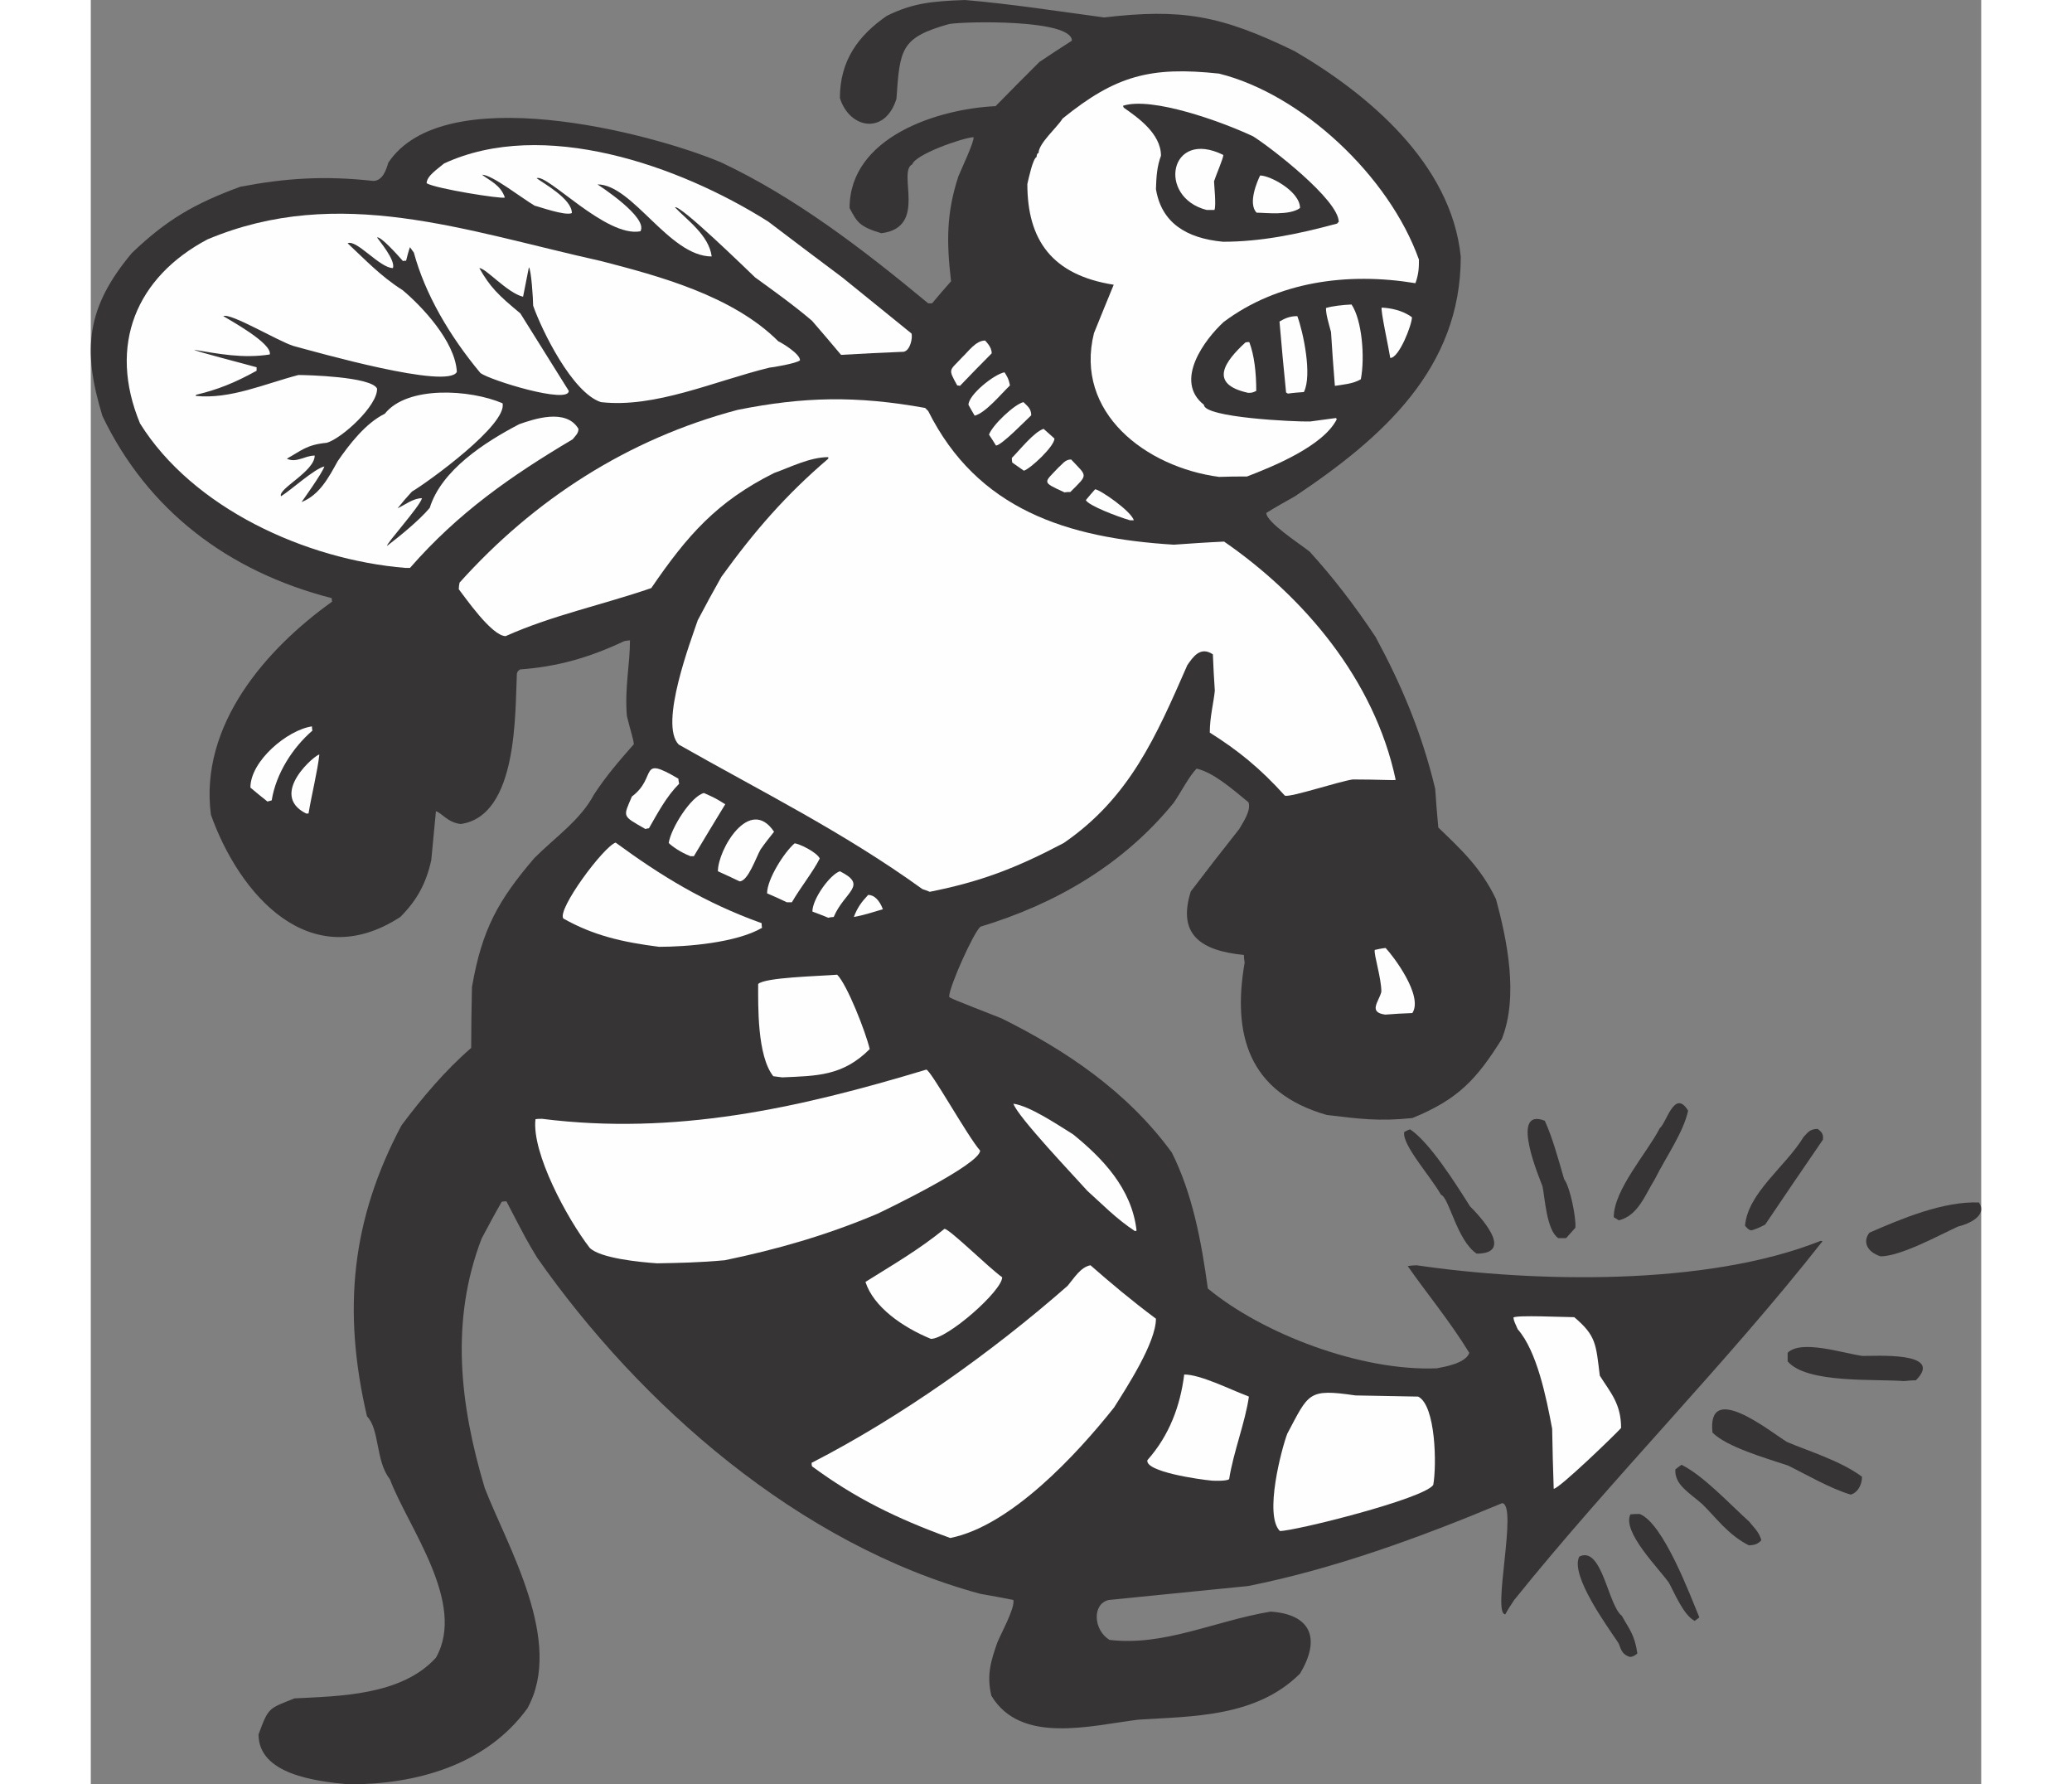
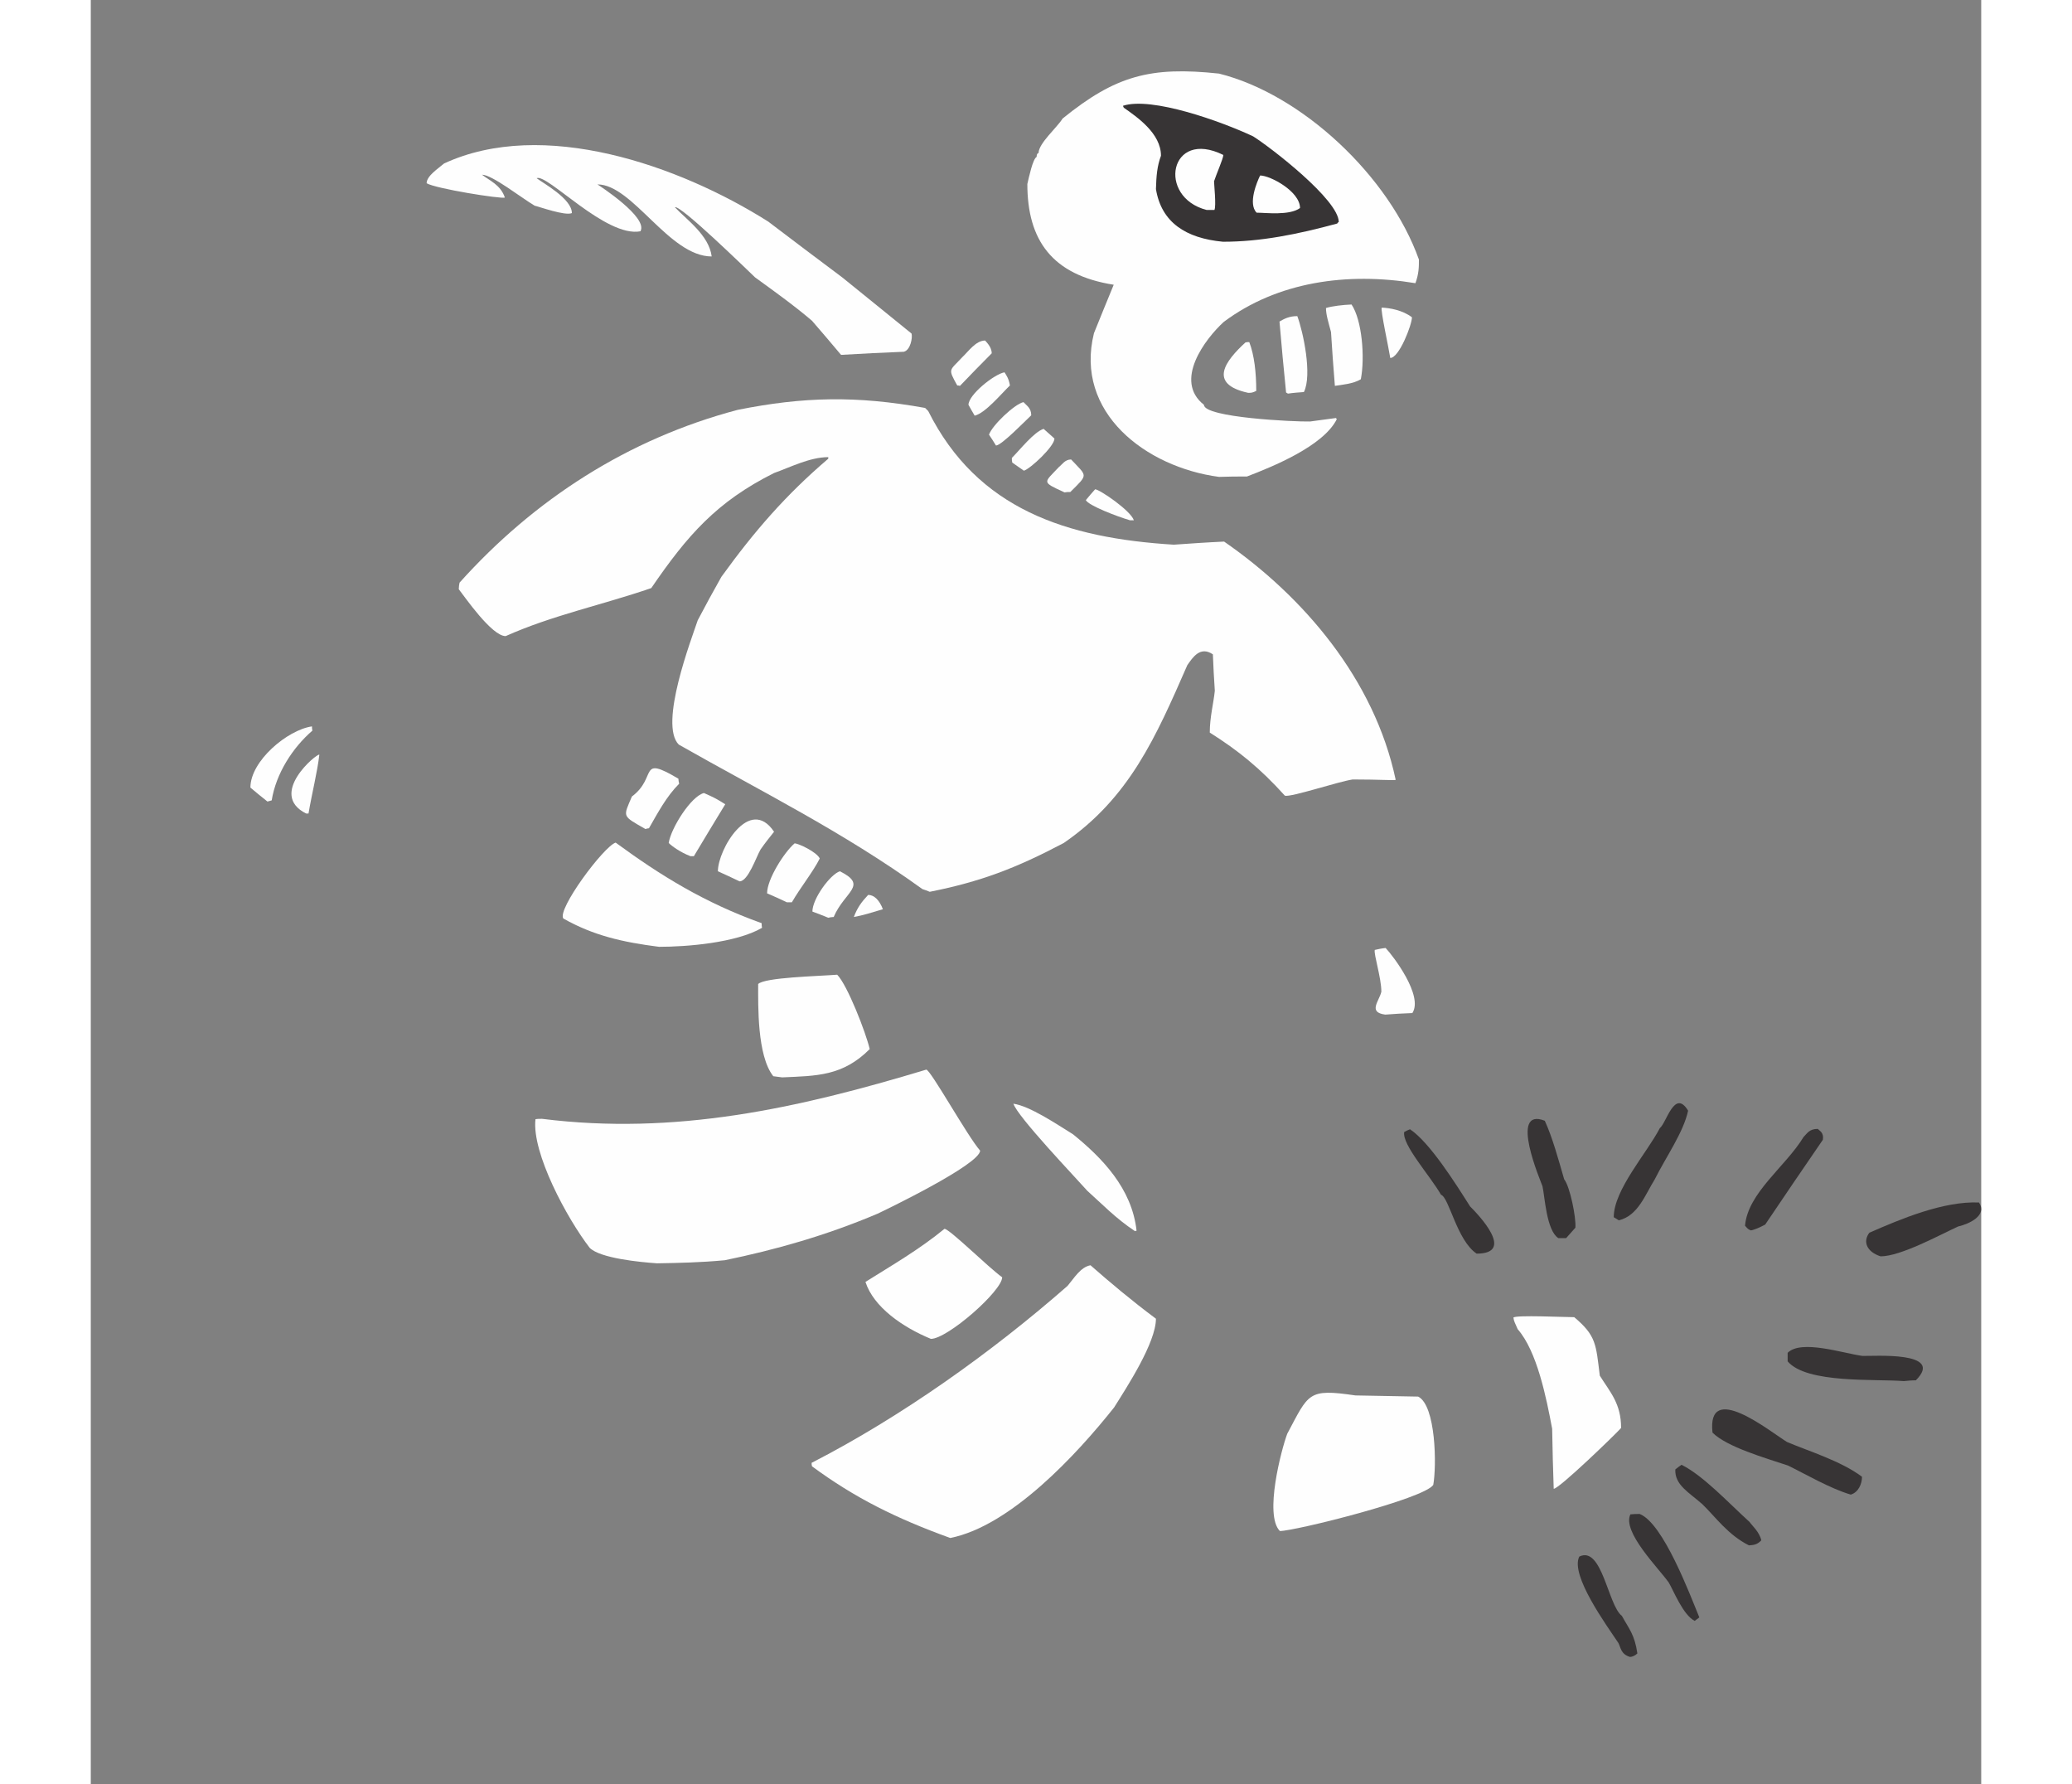
<svg xmlns="http://www.w3.org/2000/svg" xml:space="preserve" width="7.848in" height="6.757in" version="1.1" style="shape-rendering:geometricPrecision; text-rendering:geometricPrecision; image-rendering:optimizeQuality; fill-rule:evenodd; clip-rule:evenodd" viewBox="0 0 12028.7 11351.27">
  <rect x="0" y="0" width="12028.7" height="11351.27" fill="#808080" stroke="none" />
  <defs>
    <style type="text/css">
   
    .fil1 {fill:#FEFEFE}
    .fil0 {fill:#373435}
   
  </style>
  </defs>
  <g id="Layer_x0020__x0028_Black_x0020_and_x0020_White_x0029_">
    <g id="_2008538156528">
      <g>
-         <path class="fil0" d="M1641.61 11351.27c-211.94,-19.72 -574.22,-64.08 -574.22,-317.91 64.08,-172.51 61.61,-162.65 229.19,-229.19 283.41,-14.79 680.19,-17.25 899.53,-258.77 197.16,-347.49 -179.91,-832.99 -293.27,-1136.11 -91.18,-113.36 -64.08,-317.91 -145.4,-399.24 -157.73,-677.72 -98.58,-1251.94 219.34,-1850.8 130.62,-174.98 278.48,-349.95 443.6,-492.89 0,-130.62 2.46,-258.77 4.93,-386.92 64.08,-369.67 167.58,-552.04 396.78,-820.66 133.08,-133.08 293.27,-241.52 379.53,-404.17 78.86,-120.76 162.65,-216.87 253.84,-320.38 -2.46,-32.04 -19.72,-78.86 -44.36,-179.91 -14.79,-182.37 19.72,-325.31 19.72,-480.57 -12.32,0 -24.64,2.46 -36.97,4.93 -224.27,105.97 -426.35,162.65 -662.94,179.91 -9.86,9.86 -14.79,7.39 -19.72,27.11 -12.32,239.05 9.86,904.45 -357.35,956.21 -83.79,-9.86 -118.29,-69 -157.73,-81.33 -9.86,103.51 -19.72,207.01 -29.57,310.52 -32.04,145.4 -88.72,253.84 -197.16,362.27 -576.68,374.6 -1025.21,-145.4 -1205.12,-650.62 -73.93,-569.29 349.95,-1054.79 771.37,-1355.45 -2.46,-7.39 -2.46,-14.79 -2.46,-22.18 -662.94,-170.05 -1173.08,-561.9 -1458.96,-1158.29 -130.62,-426.35 -101.04,-692.51 187.3,-1037.53 219.34,-209.48 394.31,-312.99 690.05,-421.42 283.41,-54.22 534.79,-71.47 845.31,-36.97 61.61,0 83.79,-73.93 96.11,-115.83 352.42,-529.86 1658.58,-194.69 2116.97,-2.46 470.71,221.8 899.53,549.57 1318.48,897.06 7.39,0 14.79,0 24.64,0 39.43,-46.82 78.86,-93.65 120.76,-140.47 -29.57,-251.37 -29.57,-436.21 46.82,-667.87 14.79,-36.97 103.51,-224.27 96.11,-248.91 -81.33,7.39 -369.67,110.9 -389.38,172.51 -98.58,49.29 101.04,401.71 -197.16,438.67 -140.47,-41.9 -155.26,-71.47 -202.09,-160.19 0,-450.99 559.43,-630.9 929.1,-648.15 91.18,-93.65 184.83,-187.3 278.48,-280.95 69,-46.82 138.01,-91.18 207.01,-135.54 0,-138.01 -685.12,-123.22 -781.23,-105.97 -308.06,86.26 -312.99,157.73 -335.17,475.64 -71.47,231.66 -298.2,192.23 -359.81,-4.93 0,-236.59 115.83,-396.78 298.2,-522.46 167.58,-83.79 298.2,-93.65 497.82,-101.04 290.81,24.64 591.47,71.47 884.74,110.9 490.43,-56.68 736.87,-17.25 1212.51,214.41 460.85,268.63 998.1,712.23 1057.25,1308.62 0,709.76 -497.82,1150.9 -1054.79,1523.03 -61.61,34.5 -123.22,69 -182.37,105.97 0,59.15 207.01,192.23 276.02,246.45 145.4,160.19 283.41,337.63 418.96,542.18 162.65,300.66 293.27,606.26 379.53,966.07 4.93,81.33 12.32,162.65 19.72,246.45 138.01,133.08 271.09,253.84 367.2,455.92 69,253.84 145.4,616.11 36.97,889.67 -160.19,256.3 -278.48,384.45 -569.29,502.75 -211.94,22.18 -340.09,4.93 -544.64,-19.72 -500.28,-142.94 -601.33,-515.07 -522.46,-968.53 -2.46,-17.25 -4.93,-34.5 -4.93,-49.29 -276.02,-27.11 -423.89,-130.62 -337.63,-404.17 101.04,-133.08 204.55,-266.16 308.06,-396.78 27.11,-46.82 76.4,-118.29 59.15,-170.05 -110.9,-91.18 -224.27,-189.76 -330.24,-214.41 -46.82,46.82 -101.04,152.8 -145.4,216.87 -322.84,396.78 -756.59,645.69 -1229.76,788.63 -41.9,32.04 -199.62,381.99 -199.62,446.07 9.86,9.86 9.86,9.86 335.17,138.01 401.71,199.62 796.02,460.85 1081.9,852.7 130.62,261.23 187.3,559.43 229.19,865.02 345.02,285.88 970.99,527.39 1456.49,507.68 51.75,-9.86 184.83,-32.04 207.01,-98.58 -125.69,-204.55 -273.55,-381.99 -391.85,-552.04 17.25,-2.46 36.97,-4.93 56.68,-4.93 739.34,108.44 1843.41,135.54 2570.43,-155.26 2.46,0 7.39,0 12.32,2.46 -616.11,783.7 -1333.27,1500.85 -1961.7,2282.08 -19.72,29.57 -39.43,59.15 -56.68,91.18 -86.26,0 81.33,-694.98 -19.72,-707.3 -524.93,219.34 -1072.04,418.96 -1616.68,527.39 -295.73,29.57 -591.47,59.15 -887.2,88.72 -105.97,24.64 -98.58,189.76 4.93,253.84 347.49,41.9 670.33,-120.76 1025.21,-179.91 253.84,17.25 322.84,167.58 187.3,394.31 -278.48,278.48 -685.12,271.09 -1030.14,293.27 -300.66,36.97 -746.73,160.19 -934.03,-152.8 -32.04,-135.54 0,-226.73 36.97,-335.17 24.64,-61.61 113.36,-219.34 103.51,-273.55 -71.47,-14.79 -142.94,-27.11 -211.94,-39.43 -1153.36,-312.99 -2163.79,-1202.65 -2819.33,-2139.15 -66.54,-110.9 -66.54,-110.9 -194.69,-357.35 -9.86,0 -19.72,0 -29.57,2.46 -44.36,76.4 -86.26,155.26 -128.15,234.12 -199.62,520 -140.47,1052.32 19.72,1587.11 142.94,369.67 507.68,975.92 271.09,1402.27 -266.16,364.74 -712.23,483.03 -1136.11,483.03z" />
        <path class="fil0" d="M9794.02 10540.47c-59.15,-17.25 -59.15,-61.61 -73.93,-88.72 -73.93,-110.9 -308.06,-431.28 -248.91,-549.57 145.4,-71.47 182.37,310.52 271.09,377.06 44.36,81.33 81.33,118.29 98.58,239.05 -14.79,14.79 -34.5,22.18 -46.82,22.18z" />
        <path class="fil0" d="M10205.58 10311.27c-73.93,-36.97 -135.54,-194.69 -165.12,-243.98 -64.08,-91.18 -298.2,-322.84 -243.98,-433.74 19.72,-2.46 39.43,-2.46 59.15,-2.46 150.33,59.15 320.38,515.07 379.53,658.01 -9.86,7.39 -19.72,14.79 -29.57,22.18z" />
        <path class="fil0" d="M10550.61 9830.71c-133.08,-66.54 -211.94,-179.91 -295.73,-261.23 -86.26,-76.4 -177.44,-123.22 -172.51,-221.8 12.32,-9.86 24.64,-19.72 39.43,-29.57 138.01,69 293.27,236.59 433.74,364.74 14.79,22.18 61.61,61.61 73.93,115.83 -29.57,32.04 -56.68,29.57 -78.86,32.04z" />
        <path class="fil1" d="M5468.9 9783.88c-347.49,-125.69 -608.72,-256.3 -879.81,-455.92 -2.46,-7.39 -2.46,-14.79 -2.46,-22.18 566.82,-290.81 1145.97,-702.37 1629,-1126.26 41.9,-49.29 81.33,-118.29 145.4,-130.62 123.22,108.44 261.23,224.27 416.49,340.09 0,152.8 -187.3,438.67 -266.16,564.36 -236.59,298.2 -658.01,754.12 -1042.46,830.52z" />
        <path class="fil1" d="M7566.15 9739.52c-101.04,-101.04 9.86,-520 46.82,-618.58 138.01,-258.77 130.62,-288.34 433.74,-243.98 133.08,2.46 266.16,4.93 399.24,7.39 113.36,56.68 118.29,441.14 96.11,561.9 -59.15,88.72 -879.81,293.27 -975.92,293.27z" />
        <path class="fil0" d="M11198.76 9507.86c-128.15,-36.97 -293.27,-133.08 -399.24,-184.83 -147.87,-49.29 -389.38,-118.29 -480.57,-209.48 -36.97,-332.7 362.27,-9.86 473.18,59.15 125.69,54.22 345.02,120.76 478.1,221.8 0,44.36 -22.18,98.58 -71.47,113.36z" />
        <path class="fil1" d="M9308.52 9470.89c-4.93,-128.15 -7.39,-256.3 -9.86,-381.99 -36.97,-197.16 -96.11,-492.89 -219.34,-633.36 -17.25,-39.43 -24.64,-51.75 -27.11,-73.93 17.25,-17.25 322.84,-2.46 386.92,-2.46 140.47,118.29 138.01,172.51 162.65,372.13 66.54,105.97 135.54,177.44 135.54,332.7 -36.97,41.9 -394.31,386.92 -428.81,386.92z" />
-         <path class="fil1" d="M7134.87 9419.14c-81.33,-7.39 -428.81,-56.68 -411.56,-130.62 140.47,-157.73 209.48,-347.49 234.12,-544.64 103.51,0 288.34,93.65 411.56,140.47 -22.18,160.19 -98.58,352.42 -125.69,524.93 -14.79,14.79 -105.97,9.86 -108.44,9.86z" />
        <path class="fil0" d="M11536.39 8785.78c-179.91,-14.79 -618.58,17.25 -739.34,-125.69 0,-19.72 0,-36.97 0,-54.22 86.26,-86.26 349.95,2.46 475.64,19.72 69,2.46 527.39,-32.04 340.09,155.26 -27.11,0 -51.75,2.46 -76.4,4.93z" />
        <path class="fil1" d="M5345.68 8517.15c-179.91,-73.93 -364.74,-202.09 -416.49,-362.27 172.51,-108.44 340.09,-204.55 502.75,-337.63 32.04,0 283.41,248.91 367.2,308.06 0,86.26 -347.49,391.85 -453.46,391.85z" />
        <path class="fil1" d="M3603.31 8036.58c-108.44,-7.39 -362.27,-32.04 -428.81,-98.58 -142.94,-184.83 -369.67,-603.79 -345.02,-818.2 12.32,-2.46 27.11,-2.46 41.9,-2.46 845.31,105.97 1621.61,-64.08 2444.74,-312.99 27.11,0 263.7,426.35 342.56,515.07 0,88.72 -616.11,384.45 -653.08,401.71 -325.31,138.01 -648.15,229.19 -970.99,295.73 -157.73,14.79 -293.27,17.25 -431.28,19.72z" />
        <path class="fil0" d="M11388.52 7992.22c-91.18,-29.57 -113.36,-96.11 -71.47,-150.33 197.16,-86.26 470.71,-202.09 697.44,-192.23 54.22,81.33 -59.15,135.54 -133.08,152.8 -113.36,51.75 -364.74,189.76 -492.89,189.76z" />
        <path class="fil0" d="M8818.1 7974.97c-125.69,-83.79 -174.98,-357.35 -226.73,-374.6 -69,-120.76 -248.91,-317.91 -234.12,-399.24 12.32,-7.39 24.64,-12.32 36.97,-17.25 125.69,83.79 288.34,342.56 381.99,490.43 54.22,54.22 290.81,300.66 41.9,300.66z" />
        <path class="fil0" d="M9338.1 7876.39c-76.4,-49.29 -86.26,-266.16 -101.04,-330.24 -9.86,-29.57 -216.87,-507.68 14.79,-416.49 49.29,108.44 83.79,236.59 123.22,372.13 36.97,46.82 76.4,241.52 71.47,308.06 -19.72,22.18 -39.43,44.36 -59.15,66.54 -17.25,0 -34.5,0 -49.29,0z" />
        <path class="fil1" d="M6644.45 7832.03c-123.22,-81.33 -211.94,-174.98 -303.13,-256.3 -76.4,-86.26 -443.6,-470.71 -470.71,-554.5 103.51,14.79 268.63,125.69 379.53,194.69 182.37,147.87 374.6,342.56 404.17,613.65 -4.93,0 -7.39,0 -9.86,2.46z" />
        <path class="fil0" d="M10562.93 7827.1c-17.25,-7.39 -17.25,-7.39 -36.97,-29.57 17.25,-209.48 258.77,-377.06 372.13,-564.36 24.64,-24.64 36.97,-51.75 91.18,-51.75 9.86,12.32 39.43,22.18 32.04,69 -123.22,179.91 -246.45,359.81 -367.2,539.72 -32.04,17.25 -71.47,34.5 -91.18,36.97z" />
        <path class="fil0" d="M9722.55 7763.03c-12.32,-7.39 -22.18,-14.79 -32.04,-19.72 0,-174.98 211.94,-409.1 293.27,-566.82 41.9,-32.04 93.65,-253.84 179.91,-110.9 -29.57,138.01 -140.47,293.27 -211.94,436.21 -61.61,98.58 -105.97,231.66 -229.19,261.23z" />
        <path class="fil1" d="M4399.33 6853.65c-19.72,-2.46 -39.43,-4.93 -56.68,-7.39 -103.51,-130.62 -96.11,-450.99 -96.11,-586.54 41.9,-41.9 374.6,-49.29 502.75,-59.15 64.08,64.08 182.37,367.2 207.01,473.18 -172.51,172.51 -337.63,170.05 -556.97,179.91z" />
        <path class="fil1" d="M8236.48 6454.4c-110.9,-14.79 -39.43,-83.79 -24.64,-145.4 0,-88.72 -49.29,-239.05 -41.9,-266.16 22.18,-4.93 44.36,-9.86 69,-12.32 49.29,51.75 241.52,305.59 170.05,414.03 -59.15,2.46 -115.83,4.93 -172.51,9.86z" />
        <path class="fil1" d="M3615.63 6023.12c-231.66,-29.57 -416.49,-71.47 -608.72,-179.91 -41.9,-56.68 256.3,-458.39 332.7,-483.03 285.88,209.48 564.36,381.99 929.1,512.61 0,9.86 0,19.72 2.46,29.57 -165.12,96.11 -480.57,120.76 -655.54,120.76z" />
        <path class="fil1" d="M4692.6 5838.29c-34.5,-14.79 -69,-27.11 -101.04,-39.43 0,-81.33 113.36,-236.59 174.98,-256.3 182.37,91.18 29.57,128.15 -39.43,290.81 -12.32,0 -24.64,2.46 -34.5,4.93z" />
        <path class="fil1" d="M4855.25 5833.36c22.18,-59.15 49.29,-96.11 91.18,-140.47 36.97,0 71.47,32.04 93.65,91.18 -73.93,22.18 -128.15,39.43 -184.83,49.29z" />
        <path class="fil1" d="M4428.9 5739.71c-41.9,-19.72 -83.79,-39.43 -125.69,-56.68 0,-91.18 110.9,-263.7 174.98,-317.91 24.64,0 140.47,54.22 160.19,96.11 -41.9,83.79 -123.22,184.83 -177.44,278.48 -12.32,0 -22.18,0 -32.04,0z" />
        <path class="fil1" d="M5338.29 5673.17c-17.25,-7.39 -32.04,-12.32 -46.82,-17.25 -505.21,-364.74 -1030.14,-623.51 -1550.14,-919.24 -128.15,-128.15 81.33,-672.8 120.76,-791.09 49.29,-93.65 98.58,-184.83 150.33,-276.02 211.94,-293.27 411.56,-522.46 680.19,-751.66 0,-4.93 0,-7.39 0,-9.86 -118.29,0 -246.45,66.54 -345.02,101.04 -364.74,182.37 -552.04,396.78 -781.23,731.94 -315.45,108.44 -628.44,172.51 -926.63,305.59 -88.72,0 -261.23,-251.37 -298.2,-298.2 0,-14.79 2.46,-29.57 4.93,-41.9 473.18,-527.39 1069.57,-914.31 1769.48,-1099.15 418.96,-83.79 754.12,-91.18 1192.8,-12.32 4.93,4.93 12.32,12.32 19.72,19.72 312.99,625.97 882.27,808.34 1562.46,850.24 105.97,-7.39 211.94,-14.79 320.38,-19.72 502.75,347.49 956.21,874.88 1091.75,1515.64 -4.93,4.93 -101.04,-2.46 -273.55,-2.46 -96.11,14.79 -389.38,113.36 -431.28,103.51 -157.73,-174.98 -298.2,-288.34 -478.1,-401.71 0,-98.58 24.64,-189.76 32.04,-266.16 -4.93,-78.86 -9.86,-155.26 -12.32,-231.66 -81.33,-54.22 -128.15,19.72 -162.65,69 -199.62,455.92 -367.2,842.84 -786.16,1131.18 -303.13,160.19 -529.86,246.45 -852.7,310.52z" />
        <path class="fil1" d="M4128.24 5606.63c-46.82,-22.18 -93.65,-44.36 -138.01,-64.08 0,-138.01 202.09,-483.03 357.35,-251.37 -29.57,36.97 -59.15,73.93 -86.26,113.36 -27.11,46.82 -78.86,202.09 -133.08,202.09z" />
        <path class="fil1" d="M3815.26 5446.44c-64.08,-24.64 -118.29,-64.08 -138.01,-83.79 14.79,-96.11 142.94,-298.2 224.27,-317.91 71.47,32.04 71.47,32.04 135.54,71.47 -66.54,108.44 -133.08,219.34 -199.62,330.24 -7.39,0 -14.79,0 -22.18,0z" />
        <path class="fil1" d="M3529.38 5273.93c-150.33,-86.26 -142.94,-73.93 -86.26,-207.01 165.12,-123.22 36.97,-266.16 295.73,-113.36 0,9.86 2.46,19.72 4.93,32.04 -81.33,81.33 -135.54,184.83 -192.23,283.41 -7.39,0 -14.79,2.46 -22.18,4.93z" />
        <path class="fil1" d="M1370.52 5175.35c-246.45,-123.22 69,-384.45 83.79,-374.6 -12.32,108.44 -46.82,243.98 -69,374.6 -4.93,0 -9.86,0 -14.79,0z" />
        <path class="fil1" d="M1124.07 5098.95c-36.97,-29.57 -73.93,-59.15 -108.44,-88.72 0,-170.05 236.59,-367.2 391.85,-389.38 0,7.39 0,17.25 2.46,27.11 -125.69,108.44 -231.66,273.55 -258.77,443.6 -9.86,2.46 -19.72,4.93 -27.11,7.39z" />
-         <path class="fil1" d="M2003.88 3612.89c-638.29,-51.75 -1355.45,-381.99 -1690.62,-919.24 -207.01,-500.28 -22.18,-931.56 428.81,-1170.62 837.91,-352.42 1641.33,-54.22 2506.35,138.01 362.27,93.65 835.45,219.34 1126.26,510.14 22.18,9.86 138.01,78.86 138.01,120.76 -19.72,19.72 -182.37,46.82 -194.69,46.82 -352.42,86.26 -727.01,258.77 -1072.04,219.34 -182.37,-59.15 -377.06,-458.39 -431.28,-613.65 0,-44.36 -12.32,-229.19 -27.11,-243.98 -12.32,61.61 -24.64,123.22 -36.97,187.3 -101.04,-24.64 -236.59,-182.37 -278.48,-182.37 69,120.76 118.29,170.05 261.23,288.34 101.04,162.65 204.55,327.77 308.06,492.89 0,86.26 -497.82,-66.54 -561.9,-113.36 -197.16,-236.59 -352.42,-502.75 -423.89,-766.45 -9.86,-12.32 -17.25,-24.64 -24.64,-34.5 -9.86,27.11 -17.25,56.68 -24.64,86.26 -7.39,0 -14.79,0 -19.72,2.46 -34.5,-39.43 -142.94,-160.19 -165.12,-150.33 12.32,19.72 118.29,142.94 101.04,194.69 -83.79,0 -231.66,-184.83 -288.34,-157.73 105.97,98.58 209.48,209.48 349.95,298.2 118.29,98.58 335.17,325.31 345.02,520 -56.68,113.36 -892.13,-125.69 -1040,-165.12 -101.04,-32.04 -399.24,-211.94 -446.07,-189.76 34.5,22.18 312.99,172.51 295.73,243.98 -172.51,27.11 -327.77,-4.93 -480.57,-29.57 0,7.39 327.77,91.18 396.78,110.9 0,7.39 0,14.79 0,22.18 -138.01,76.4 -248.91,120.76 -384.45,152.8 -2.46,2.46 -2.46,4.93 -2.46,7.39 219.34,22.18 436.21,-76.4 653.08,-133.08 49.29,0 463.32,9.86 500.28,86.26 4.93,108.44 -224.27,317.91 -320.38,345.02 -128.15,12.32 -160.19,49.29 -253.84,101.04 61.61,29.57 113.36,-19.72 177.44,-19.72 0,101.04 -236.59,211.94 -214.41,258.77 64.08,-39.43 211.94,-174.98 276.02,-189.76 -12.32,41.9 -145.4,226.73 -145.4,226.73 113.36,-44.36 172.51,-155.26 229.19,-258.77 76.4,-110.9 179.91,-243.98 300.66,-303.13 142.94,-179.91 542.18,-155.26 749.19,-66.54 32.04,135.54 -473.18,500.28 -576.68,561.9 -32.04,34.5 -61.61,69 -91.18,105.97 44.36,-19.72 98.58,-64.08 155.26,-64.08 -12.32,51.75 -231.66,293.27 -221.8,303.13 83.79,-64.08 204.55,-162.65 271.09,-241.52 73.93,-239.05 347.49,-416.49 569.29,-532.32 91.18,-32.04 298.2,-103.51 377.06,29.57 0,29.57 -19.72,44.36 -36.97,66.54 -394.31,234.12 -729.48,468.25 -1035.07,818.2 -9.86,0 -19.72,0 -27.11,0z" />
        <path class="fil1" d="M6612.41 3309.76c-83.79,-24.64 -263.7,-93.65 -280.95,-128.15 19.72,-24.64 39.43,-46.82 59.15,-69 27.11,0 226.73,135.54 246.45,197.16 -9.86,0 -17.25,0 -24.64,0z" />
        <path class="fil1" d="M6195.92 3132.32c-150.33,-69 -130.62,-59.15 -36.97,-160.19 22.18,-17.25 39.43,-49.29 78.86,-49.29 103.51,110.9 110.9,91.18 -4.93,207.01 -12.32,0 -24.64,0 -36.97,2.46z" />
        <path class="fil1" d="M7179.23 3033.74c-465.78,-61.61 -921.71,-409.1 -796.02,-914.31 41.9,-103.51 83.79,-207.01 125.69,-308.06 -391.85,-61.61 -549.57,-283.41 -549.57,-640.76 9.86,-41.9 34.5,-160.19 59.15,-172.51 0,-22.18 9.86,-24.64 12.32,-24.64 0,-61.61 118.29,-162.65 152.8,-219.34 337.63,-273.55 559.43,-332.7 995.64,-285.88 524.93,130.62 1081.9,650.62 1271.66,1182.94 0,46.82 0,88.72 -22.18,150.33 -433.74,-71.47 -877.35,-9.86 -1219.9,246.45 -118.29,108.44 -320.38,374.6 -125.69,527.39 0,81.33 579.15,108.44 675.26,105.97 54.22,-7.39 108.44,-14.79 165.12,-22.18 0,2.46 2.46,4.93 4.93,7.39 -86.26,172.51 -411.56,303.13 -571.75,364.74 -59.15,0 -118.29,0 -177.44,2.46z" />
        <path class="fil1" d="M5937.15 2994.31c-24.64,-17.25 -49.29,-34.5 -73.93,-51.75 -2.46,-9.86 -2.46,-19.72 -2.46,-29.57 51.75,-51.75 140.47,-165.12 202.09,-184.83 22.18,19.72 44.36,39.43 69,61.61 0,49.29 -152.8,192.23 -194.69,204.55z" />
        <path class="fil1" d="M5759.71 2834.12c-14.79,-24.64 -29.57,-46.82 -44.36,-69 19.72,-59.15 162.65,-194.69 219.34,-207.01 19.72,22.18 49.29,36.97 49.29,83.79 -36.97,34.5 -189.76,192.23 -224.27,192.23z" />
        <path class="fil1" d="M5624.16 2644.36c-14.79,-24.64 -27.11,-46.82 -39.43,-69 0,-64.08 162.65,-194.69 229.19,-207.01 12.32,19.72 27.11,39.43 34.5,83.79 -54.22,51.75 -155.26,174.98 -224.27,192.23z" />
        <path class="fil1" d="M7617.91 2503.88c-4.93,-2.46 -9.86,-4.93 -12.32,-7.39 -14.79,-150.33 -29.57,-300.66 -41.9,-450.99 29.57,-17.25 61.61,-34.5 113.36,-34.5 36.97,98.58 96.11,374.6 41.9,483.03 -34.5,2.46 -69,4.93 -101.04,9.86z" />
        <path class="fil1" d="M7364.07 2498.96c-258.77,-56.68 -142.94,-204.55 -17.25,-320.38 7.39,-2.46 14.79,-2.46 24.64,-2.46 32.04,83.79 44.36,194.69 44.36,310.52 -24.64,12.32 -32.04,12.32 -51.75,12.32z" />
        <path class="fil1" d="M5513.26 2452.13c-61.61,-110.9 -49.29,-91.18 32.04,-179.91 39.43,-36.97 86.26,-105.97 145.4,-105.97 4.93,7.39 41.9,39.43 41.9,81.33 -69,69 -135.54,138.01 -202.09,207.01 -7.39,-2.46 -12.32,-2.46 -17.25,-2.46z" />
        <path class="fil1" d="M7916.11 2454.6c-9.86,-115.83 -17.25,-229.19 -24.64,-342.56 -17.25,-64.08 -32.04,-110.9 -32.04,-152.8 41.9,-12.32 105.97,-19.72 162.65,-22.18 66.54,98.58 86.26,335.17 59.15,475.64 -49.29,29.57 -118.29,34.5 -165.12,41.9z" />
        <path class="fil1" d="M8268.52 2277.16c-7.39,-51.75 -64.08,-310.52 -54.22,-320.38 49.29,2.46 130.62,14.79 192.23,61.61 0,46.82 -81.33,258.77 -138.01,258.77z" />
        <path class="fil1" d="M4773.93 2257.44c-61.61,-73.93 -123.22,-145.4 -184.83,-216.87 -118.29,-101.04 -253.84,-197.16 -362.27,-276.02 -49.29,-46.82 -475.64,-463.32 -510.14,-446.07 73.93,78.86 216.87,177.44 234.12,312.99 -271.09,0 -502.75,-458.39 -727.01,-458.39 7.39,4.93 325.31,209.48 273.55,298.2 -219.34,41.9 -593.93,-369.67 -660.47,-337.63 41.9,32.04 224.27,130.62 224.27,221.8 -41.9,19.72 -211.94,-41.9 -236.59,-46.82 -83.79,-49.29 -271.09,-197.16 -335.17,-197.16 46.82,36.97 118.29,64.08 145.4,145.4 -22.18,9.86 -441.14,-56.68 -497.82,-91.18 0,-46.82 73.93,-93.65 110.9,-125.69 628.44,-290.81 1493.46,9.86 2062.75,369.67 155.26,118.29 312.99,236.59 470.71,354.88 145.4,118.29 293.27,236.59 441.14,357.35 7.39,27.11 -7.39,105.97 -49.29,115.83 -133.08,4.93 -266.16,12.32 -399.24,19.72z" />
        <path class="fil0" d="M7203.88 1537.82c-236.59,-22.18 -391.85,-123.22 -426.35,-335.17 2.46,-83.79 7.39,-145.4 32.04,-211.94 0,-142.94 -152.8,-246.45 -236.59,-305.59 -2.46,-4.93 -4.93,-9.86 -4.93,-12.32 182.37,-59.15 623.51,98.58 828.06,194.69 113.36,71.47 544.64,404.17 544.64,544.64 -4.93,2.46 -7.39,4.93 -9.86,9.86 -253.84,69 -487.96,115.83 -727.01,115.83z" />
        <path class="fil1" d="M7418.29 1352.98c-56.68,-56.68 2.46,-197.16 22.18,-236.59 64.08,0 253.84,101.04 253.84,207.01 -66.54,49.29 -219.34,29.57 -276.02,29.57z" />
        <path class="fil1" d="M7100.37 1335.73c-317.91,-81.33 -236.59,-520 105.97,-349.95 0,22.18 -46.82,128.15 -59.15,167.58 0,17.25 14.79,157.73 2.46,182.37 -17.25,0 -34.5,0 -49.29,0z" />
      </g>
    </g>
  </g>
</svg>